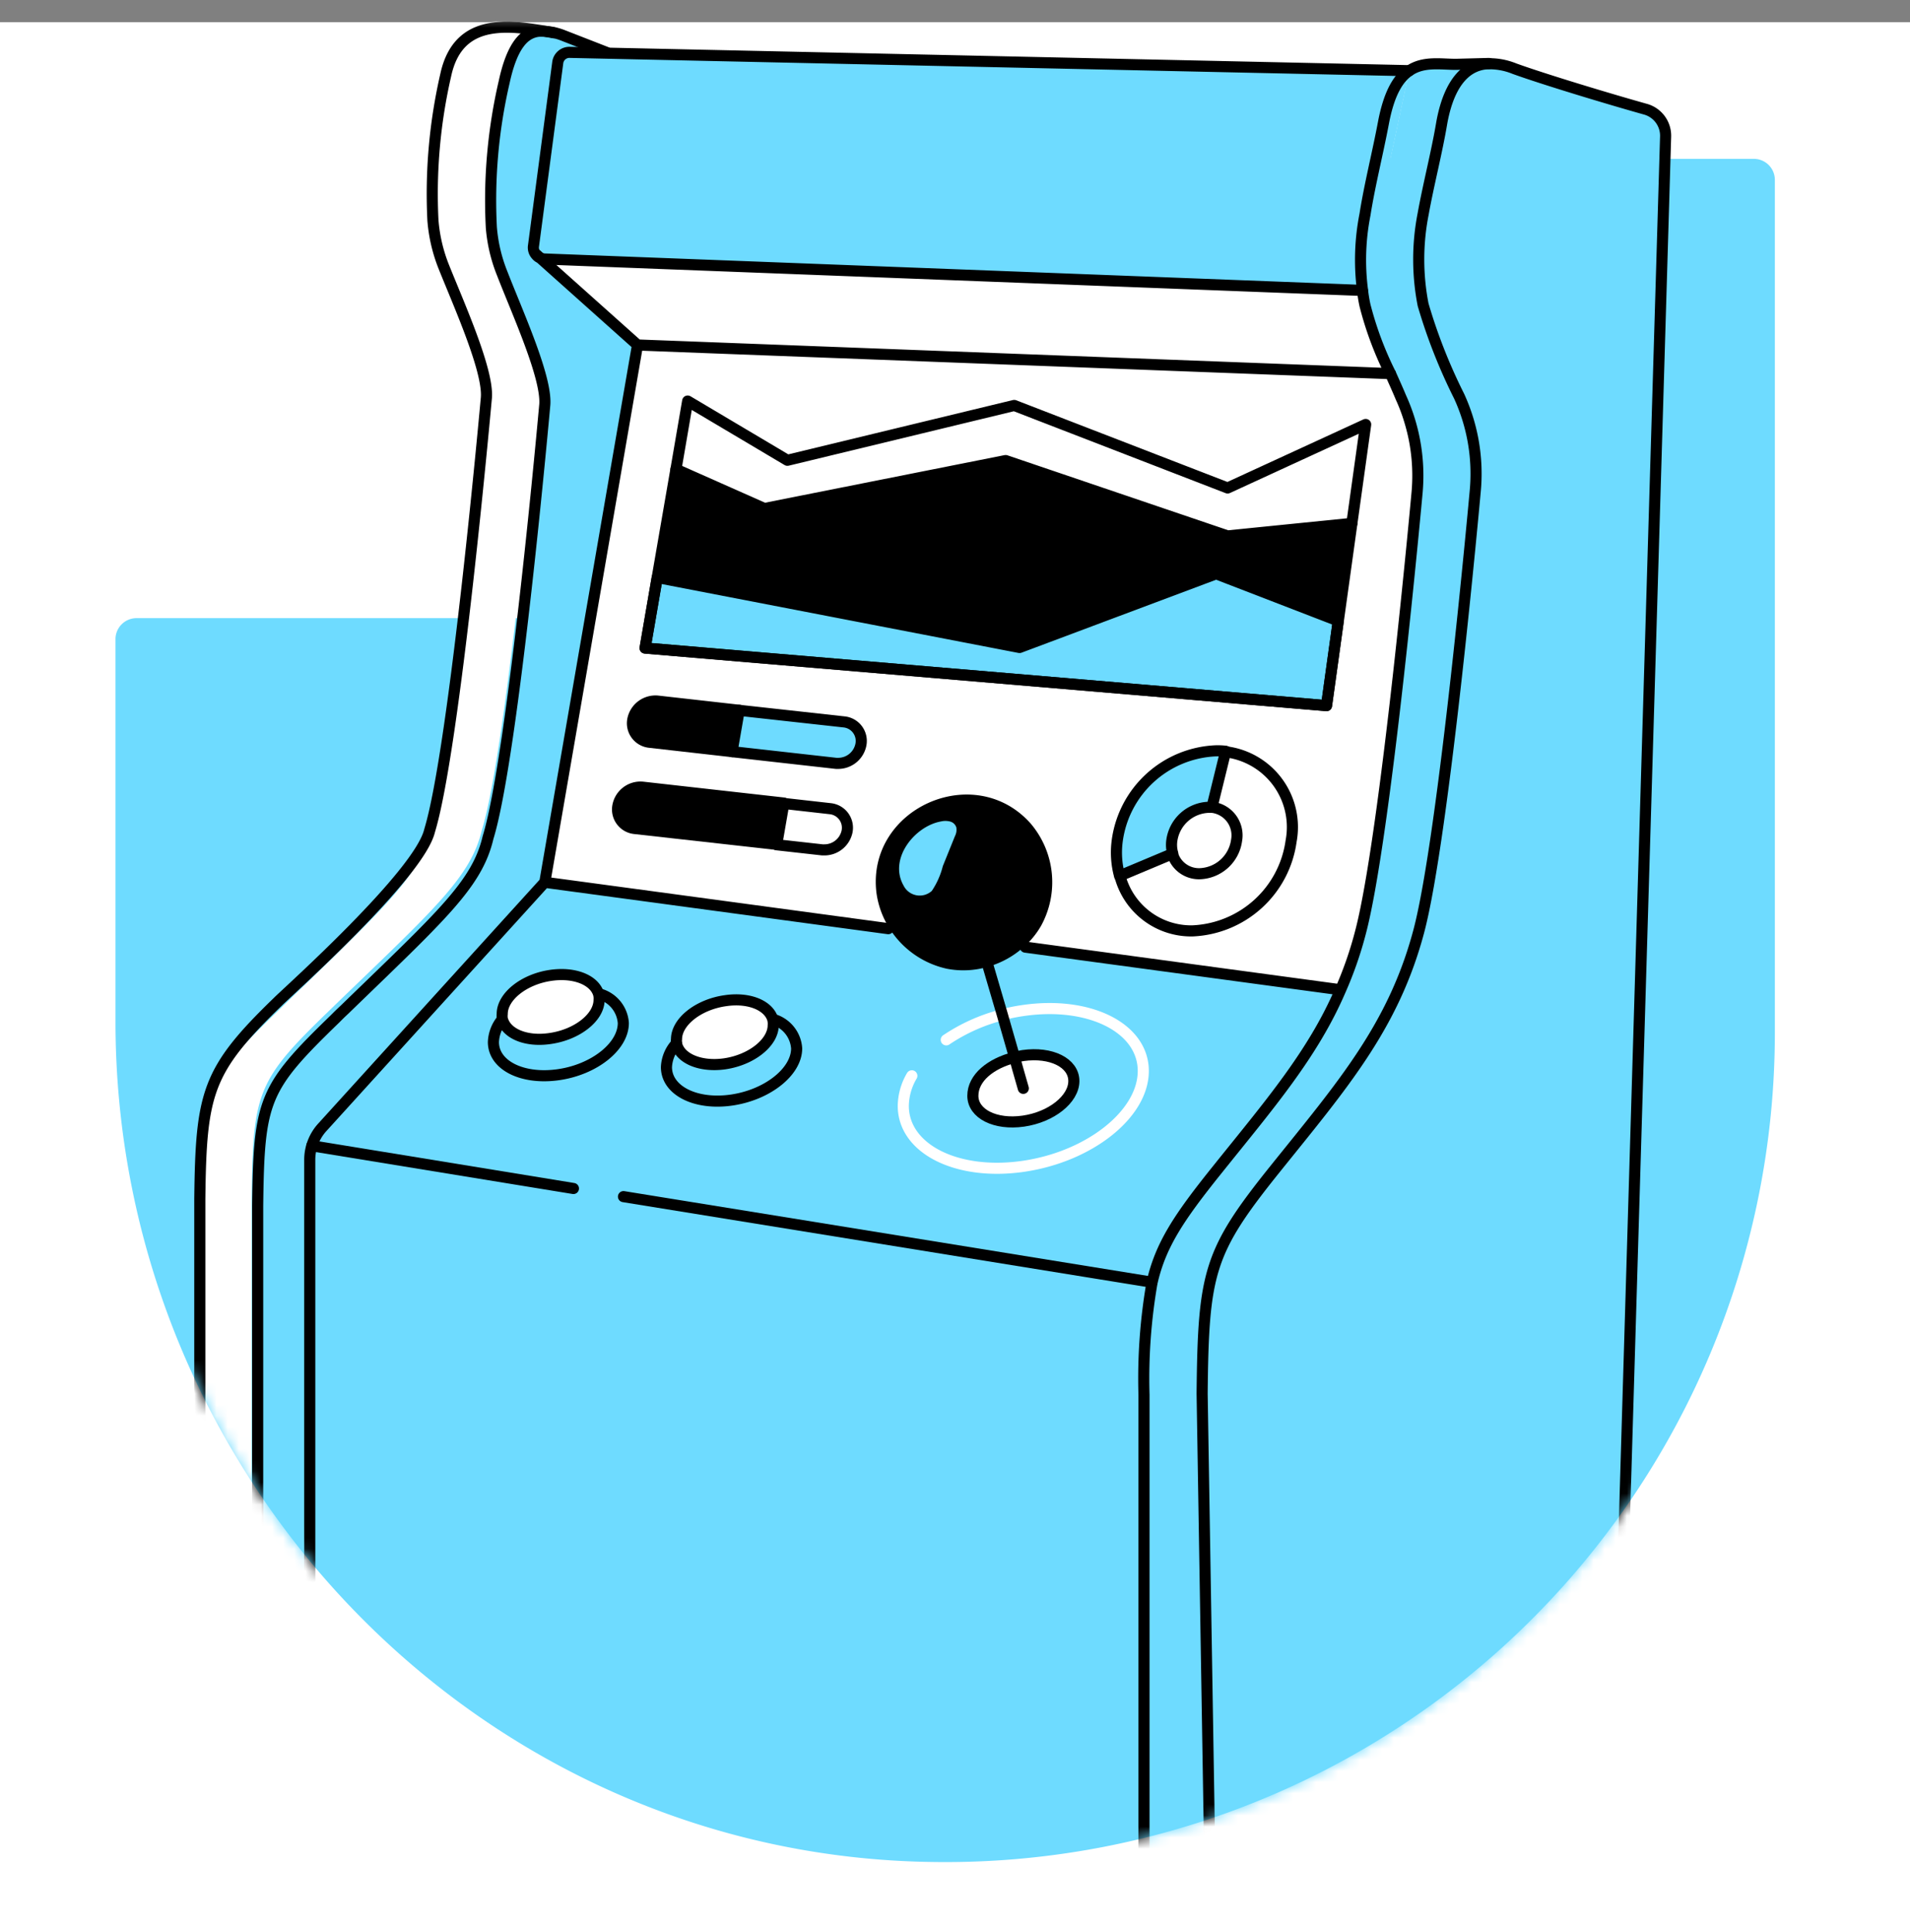
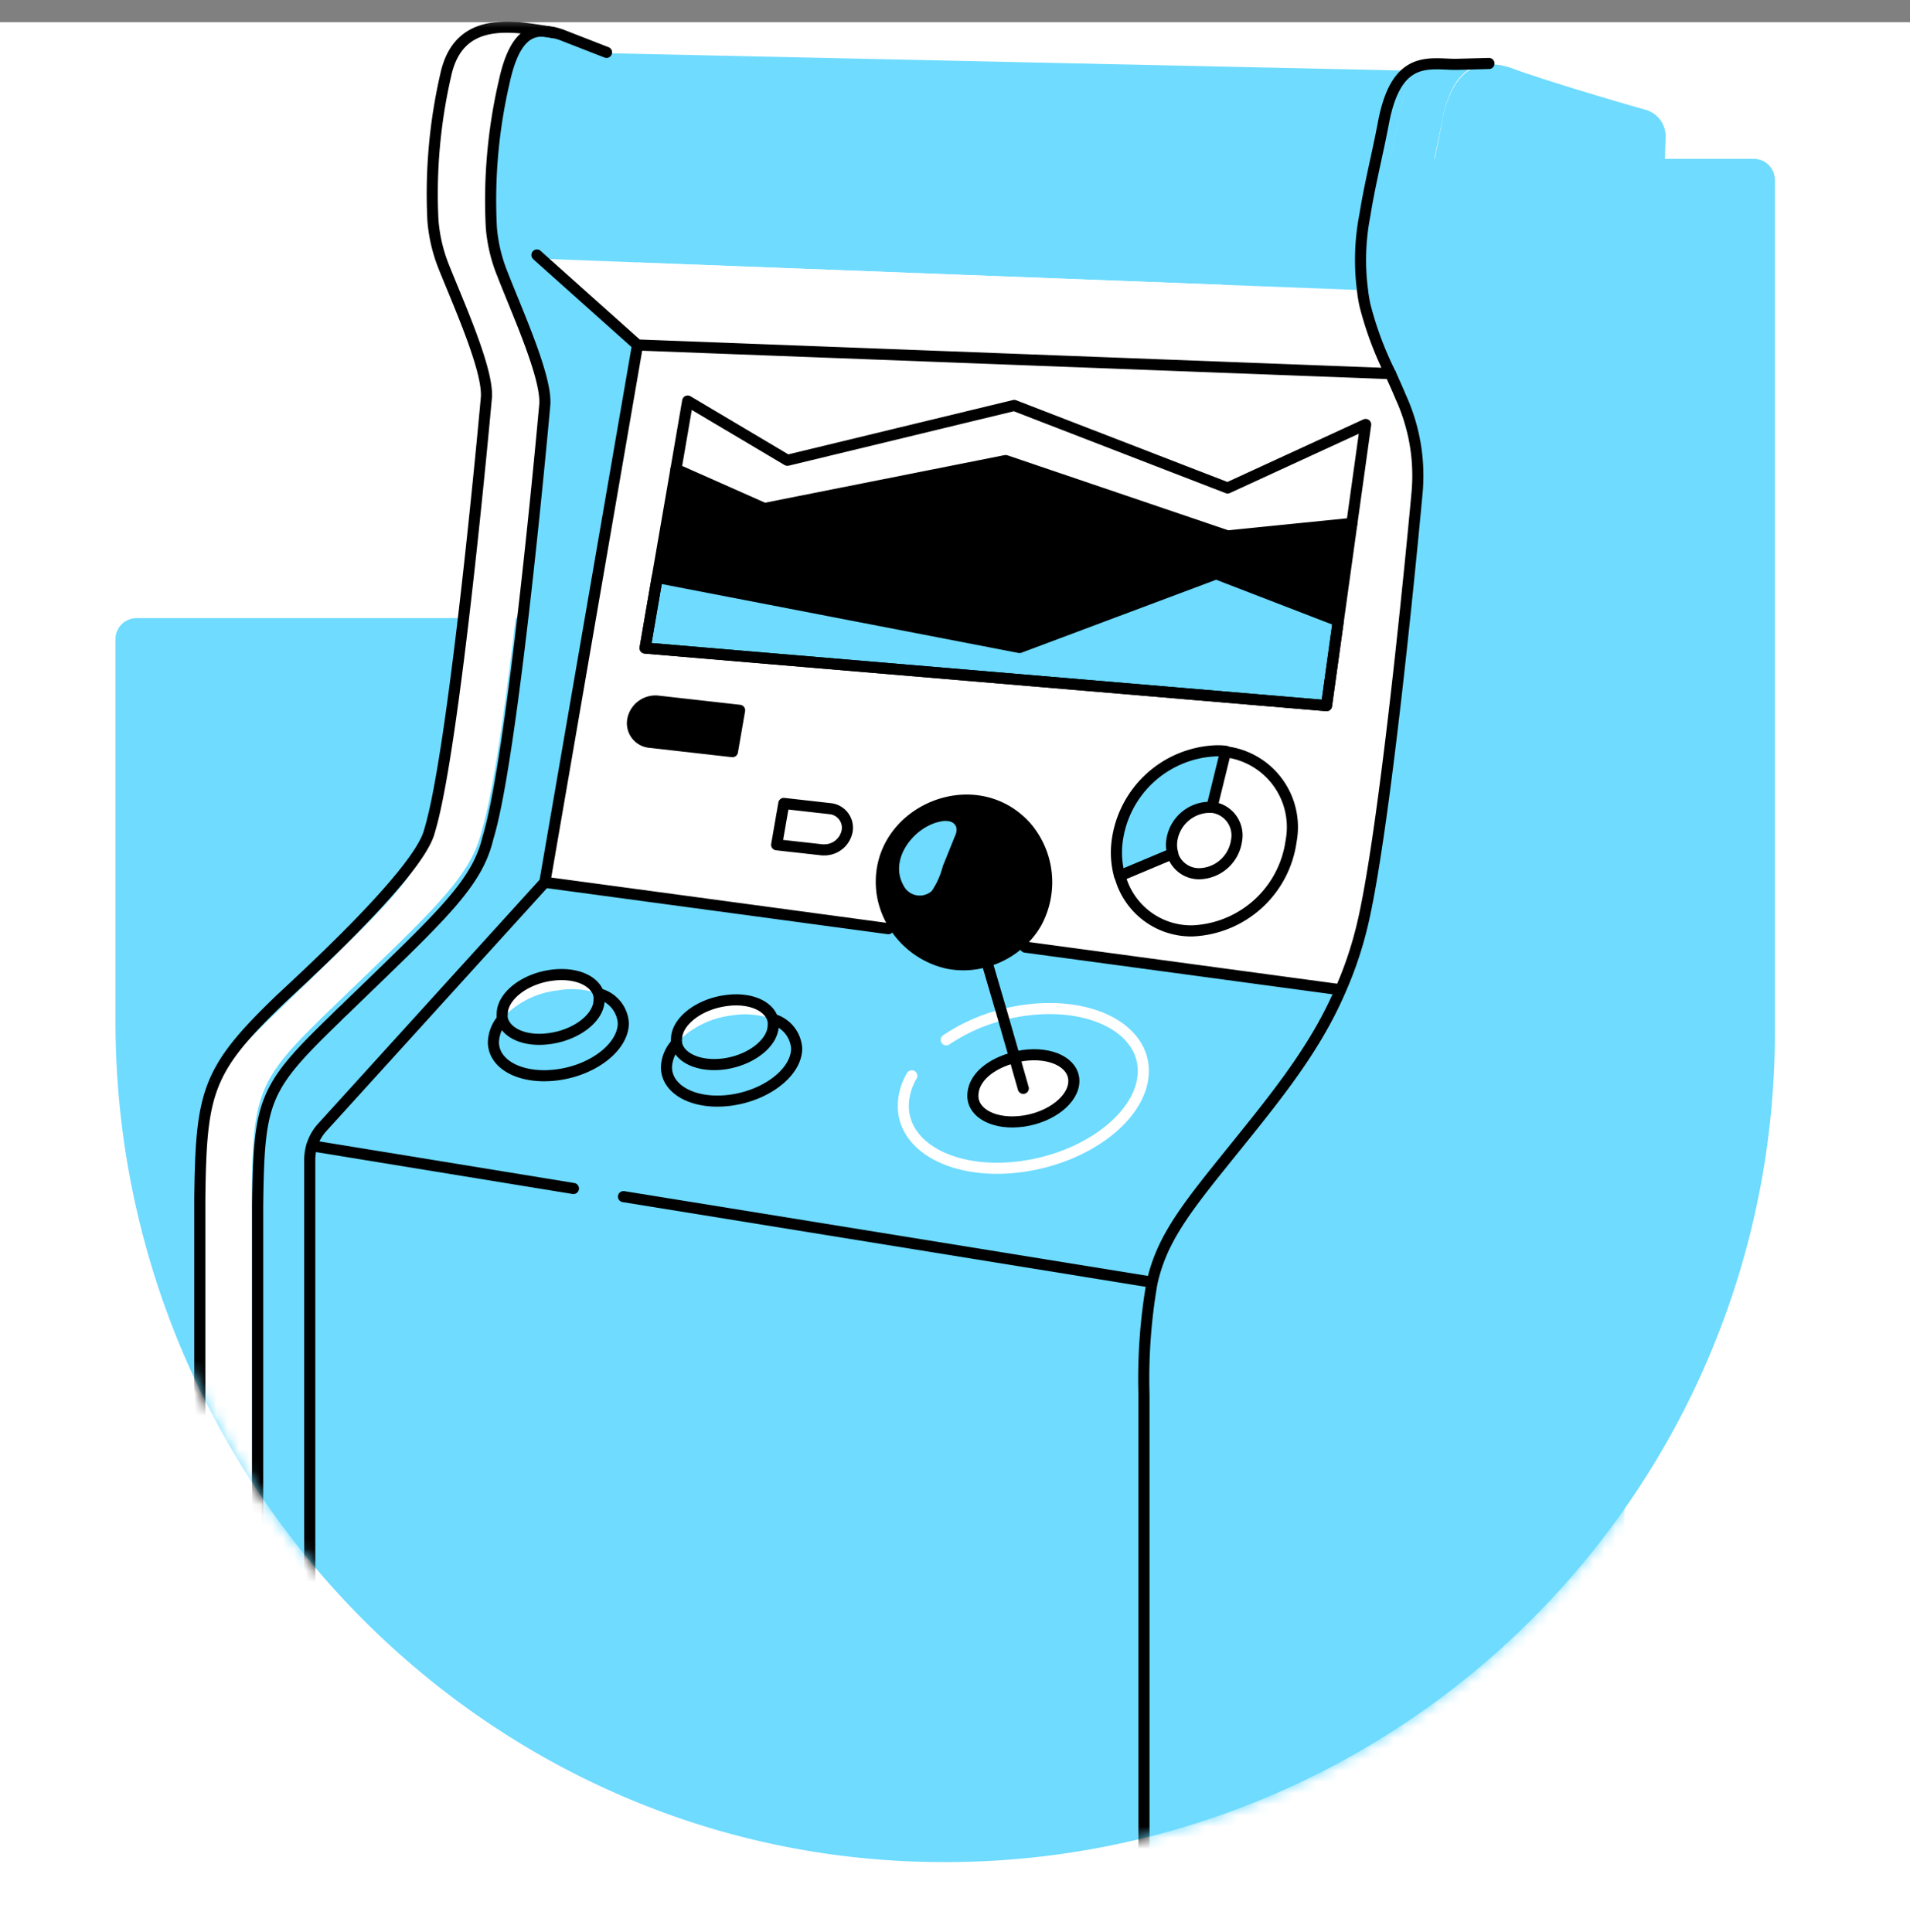
<svg xmlns="http://www.w3.org/2000/svg" width="172" height="174" fill="none">
  <rect width="100%" height="100%" fill="#808080" stroke="none" />
  <path fill="#fff" d="M0 2h172v172H0z" />
  <path d="M109.966 28.649h-47.94a1.886 1.886 0 0 0-1.837 1.836V55.67H12.25a1.897 1.897 0 0 0-1.85 1.836v34.504c0 40.943 32.706 75.236 73.748 75.682a74.678 74.678 0 0 0 53.43-21.496 74.698 74.698 0 0 0 22.252-53.12V16.156a1.895 1.895 0 0 0-1.848-1.849h-46.092a1.896 1.896 0 0 0-1.836 1.849v12.518l-.087-.024Z" fill="#6EDBFF" />
  <mask id="a" style="mask-type:alpha" maskUnits="userSpaceOnUse" x="10" y="1" width="150" height="167">
    <path d="M145.015 1.3H38.315L12.25 55.67a1.897 1.897 0 0 0-1.85 1.836v34.504c0 40.943 32.706 75.236 73.748 75.682a74.678 74.678 0 0 0 53.43-21.496 74.698 74.698 0 0 0 22.252-53.12V16.156a1.895 1.895 0 0 0-1.848-1.849L145.015 1.3Z" fill="#B880FF" />
  </mask>
  <g mask="url(#a)">
    <path d="m49.06 79.455 8.35-48.387 67.829 2.581 2.419 8.61s-2.419 34.28-6.96 46.886c-22.395-3.573-71.638-9.69-71.638-9.69Z" fill="#fff" />
    <path d="M23.204 171.155v-62.556c.112-9.553.534-10.608 6.948-16.824.285-.285.57-.57.856-.831 8.685-8.424 11.948-11.278 12.94-15.509 2.296-7.444 5.112-38.995 5.112-38.995.186-2.481-2.481-8.312-3.821-11.774a14.072 14.072 0 0 1-.993-4.194A47.146 47.146 0 0 1 45.4 7.396c.732-3.4 1.861-4.43 3.09-4.579a5.36 5.36 0 0 1 2.183.36l3.946 1.539 3.474 23.573-.683 2.829-8.35 48.387-20.98 23.734-.186 67.134-4.69.782Z" fill="#6EDBFF" />
    <path d="M116.268 75.696a9.366 9.366 0 0 1-8.883 8.09 6.637 6.637 0 0 1-6.538-4.964l4.789-2.01a2.478 2.478 0 0 0 2.481 1.824 3.473 3.473 0 0 0 3.3-2.99 2.547 2.547 0 0 0-1.217-2.661 2.541 2.541 0 0 0-.979-.329l1.241-5.05a6.834 6.834 0 0 1 5.806 8.09Z" fill="#fff" />
    <path d="M133.887 5.795a5.932 5.932 0 0 1 2.481.435c2.742.992 8.685 2.779 11.787 3.647a2.479 2.479 0 0 1 1.836 2.482L145.76 154.48l-36.774 16.489-.087-6.203-.645-39.256c.112-10.943.583-12.779 6.625-20.298 6.043-7.518 10.596-12.767 12.879-21.315 2.282-8.548 5.087-39.615 5.087-39.615a16.745 16.745 0 0 0-1.452-8.61 48.977 48.977 0 0 1-3.238-8.226 21.236 21.236 0 0 1 0-8.164c.484-2.68 1.24-5.583 1.687-8.263.732-3.933 2.432-5.062 4.045-5.224Z" fill="#6EDBFF" />
    <path d="M131.392 35.733a16.735 16.735 0 0 1 1.452 8.61s-2.804 31.018-5.087 39.616c-2.283 8.598-6.811 13.809-12.878 21.253-6.067 7.444-6.514 9.355-6.626 20.298l.646 39.256.087 6.203h-5.968V125.56a50.575 50.575 0 0 1 .719-10.087c.769-3.4 2.395-5.856 5.893-10.211 4.715-5.869 8.537-10.36 11.068-16.13a34.122 34.122 0 0 0 1.811-5.198c2.283-8.548 5.099-39.615 5.099-39.615a16.986 16.986 0 0 0-1.464-8.61c-.285-.695-.608-1.39-.906-2.073a30.789 30.789 0 0 1-2.32-6.203 12.819 12.819 0 0 1-.223-1.377l4.218-19.752c1.241-.868 2.804-.57 4.194-.57h2.779c-1.613.123-3.313 1.24-4.045 5.272-.508 2.68-1.24 5.583-1.687 8.263a21.275 21.275 0 0 0 0 8.164 49.01 49.01 0 0 0 3.238 8.3Z" fill="#6EDBFF" />
    <path d="m126.914 6.366-4.219 19.752a21.065 21.065 0 0 1 .224-6.787c.471-2.68 1.166-5.583 1.662-8.263.496-2.68 1.328-4.044 2.333-4.702Z" fill="#6EDBFF" />
    <path d="m51.294 4.716 75.62 1.65c-.98.658-1.824 1.997-2.333 4.702-.509 2.705-1.24 5.583-1.662 8.263a21.094 21.094 0 0 0-.224 6.787L49.06 23.326a1.067 1.067 0 0 1-.558-.186l-.174-.161a.992.992 0 0 1-.26-.844L50.25 5.646a1.054 1.054 0 0 1 1.043-.93Z" fill="#6EDBFF" />
    <path d="m125.239 33.649-67.83-2.58-8.883-7.941c.165.113.36.177.559.186l73.623 2.816c.049.463.124.923.223 1.378a30.687 30.687 0 0 0 2.308 6.141Z" fill="#fff" />
    <path d="m121.74 47.135-1.228 8.784-10.993-4.243-17.705 6.638-32.63-6.303 1.687-9.752 7.966 3.536 21.724-4.318 19.988 6.787 11.191-1.129Z" fill="#000" />
    <path d="m120.512 55.92-1.055 7.63-61.365-5.186 1.092-6.353 32.63 6.303 17.705-6.638 10.993 4.243ZM110.375 67.656l-1.24 5.05h-.311a3.471 3.471 0 0 0-3.3 3.002c-.054.39-.024.788.087 1.166l-4.789 2.01a7.937 7.937 0 0 1-.211-3.176 9.354 9.354 0 0 1 8.883-8.09c.295-.007.589.006.881.038Z" fill="#6EDBFF" />
    <path d="M93.303 83.153a7.133 7.133 0 0 1-1.39 1.712 7.68 7.68 0 0 1-3.051 1.712 7.32 7.32 0 0 1-3.511.174 7.679 7.679 0 0 1-4.84-3.425 7.445 7.445 0 0 1-1.09-2.99c-.857-7.084 8.262-11.166 13.001-5.856a7.655 7.655 0 0 1 .881 8.673Z" fill="#000" stroke="#000" stroke-linecap="round" stroke-linejoin="round" />
    <path d="M71.74 94.418c0 2.097-2.618 4.181-5.856 4.653-3.238.471-5.869-.856-5.869-2.966a3.326 3.326 0 0 1 .906-2.134c.273 1.34 2.11 2.147 4.33 1.837 2.42-.348 4.38-1.911 4.38-3.474-.001-.19-.034-.38-.1-.559a2.928 2.928 0 0 1 2.209 2.643Z" fill="#6EDBFF" />
-     <path d="M69.532 91.776c.065.179.098.368.099.558 0 1.563-1.96 3.126-4.38 3.474-2.22.31-4.057-.496-4.33-1.836 1.316-1.379 2.798-3.116 4.69-3.342 1.22-.22 2.75.738 3.92 1.146Z" fill="#fff" />
    <path d="M69.532 91.775a7.196 7.196 0 0 0-3.648-.322 8.2 8.2 0 0 0-4.963 2.481 1.235 1.235 0 0 1 0-.372c0-1.576 1.96-3.126 4.38-3.474 2.072-.285 3.834.434 4.23 1.687Z" fill="#fff" />
    <path d="M56.083 92.135c0 2.11-2.618 4.194-5.857 4.653-3.238.459-5.843-.844-5.843-2.94a3.363 3.363 0 0 1 .88-2.135c.298 1.353 2.11 2.147 4.33 1.812 2.482-.348 4.393-1.899 4.393-3.474a1.576 1.576 0 0 0-.087-.546 2.928 2.928 0 0 1 2.184 2.63Z" fill="#6EDBFF" />
-     <path d="M53.949 89.505c.06.175.09.36.087.546 0 1.576-1.973 3.126-4.392 3.474-2.221.335-4.033-.46-4.33-1.812 1.177-2.481 2.892-2.734 4.788-2.944 1.228-.224 2.666.334 3.847.736Z" fill="#fff" />
+     <path d="M53.949 89.505Z" fill="#fff" />
    <path d="M53.948 89.505a7.32 7.32 0 0 0-3.722-.31 8.014 8.014 0 0 0-4.962 2.481 2.057 2.057 0 0 1 0-.397c0-1.563 1.947-3.126 4.367-3.474 2.096-.273 3.87.447 4.317 1.7Z" fill="#fff" />
    <path d="m48.303 22.979.174.161a1.067 1.067 0 0 1-.174-.161Z" fill="#6EDBFF" />
    <path d="M48.502 35.733s-2.804 31.526-5.1 38.995c-.992 4.219-4.218 7.085-12.94 15.497l-.868.843c-6.415 6.204-6.824 7.27-6.936 16.824v62.581H18.03v-62.556c.112-9.553.521-10.62 6.948-16.824.88-.856 1.7-1.663 2.481-2.395 7.445-7.245 10.385-9.987 11.316-13.945 2.282-7.444 5.099-38.995 5.099-38.995.198-2.481-2.482-8.313-3.821-11.774a14.952 14.952 0 0 1-.993-4.206 47.49 47.49 0 0 1 1.166-13.065c1.24-5.384 4.156-4.962 7.717-4.602-1.24.136-2.357 1.24-3.09 4.578A47.144 47.144 0 0 0 43.7 19.753c.11 1.444.44 2.863.98 4.206 1.377 3.486 4.02 9.293 3.822 11.774Z" fill="#fff" />
-     <path d="M48.477 23.14a1.072 1.072 0 0 1-.174-.161.992.992 0 0 1-.26-.844l2.183-16.488a1.055 1.055 0 0 1 1.068-.931l75.62 1.65M122.683 26.155 49.06 23.326a1.066 1.066 0 0 1-.558-.186M103.018 170.969h5.968l-.087-6.204-.645-39.255c.111-10.943.583-12.779 6.625-20.298 6.042-7.519 10.596-12.767 12.878-21.315 2.283-8.548 5.087-39.615 5.087-39.615a16.734 16.734 0 0 0-1.451-8.61 48.977 48.977 0 0 1-3.238-8.227 21.236 21.236 0 0 1 0-8.163c.483-2.68 1.24-5.584 1.687-8.263.732-3.983 2.481-5.15 4.044-5.273a5.934 5.934 0 0 1 2.482.434c2.742.992 8.685 2.779 11.786 3.648a2.478 2.478 0 0 1 1.837 2.48L145.76 154.48l-36.774 16.489" stroke="#000" stroke-linecap="round" stroke-linejoin="round" />
    <path d="M23.204 171.155v-62.556c.112-9.553.534-10.608 6.948-16.824.285-.285.57-.57.856-.831 8.685-8.424 11.948-11.278 12.94-15.509 2.296-7.444 5.112-38.995 5.112-38.995.186-2.481-2.481-8.312-3.821-11.774a14.072 14.072 0 0 1-.993-4.194A47.146 47.146 0 0 1 45.4 7.396c.732-3.4 1.861-4.43 3.09-4.579a5.36 5.36 0 0 1 2.183.36l3.946 1.539" stroke="#000" stroke-linecap="round" stroke-linejoin="round" />
    <path d="M49.879 2.954c-3.722-.645-8.573-1.6-9.74 3.81a47.754 47.754 0 0 0-1.153 13.076c.113 1.44.444 2.853.98 4.194 1.39 3.474 4.02 9.317 3.834 11.774 0 0-2.83 31.538-5.112 38.995C37.758 78.76 25.87 89.356 25.04 90.2c-6.414 6.203-6.935 8.213-7.047 17.766v62.556h4.628" stroke="#000" stroke-linecap="round" stroke-linejoin="round" />
    <path d="m134.085 5.717-2.978.078c-1.389 0-2.903-.297-4.193.571-.98.658-1.824 1.998-2.333 4.702-.508 2.705-1.24 5.583-1.662 8.263a21.093 21.093 0 0 0-.224 6.787c.051.463.125.922.224 1.377a30.728 30.728 0 0 0 2.32 6.204c.298.682.62 1.377.906 2.072a17.007 17.007 0 0 1 1.464 8.61s-2.817 31.017-5.1 39.615a34.014 34.014 0 0 1-1.811 5.199c-2.481 5.757-6.353 10.248-11.067 16.129-3.499 4.355-5.124 6.811-5.893 10.211a50.57 50.57 0 0 0-.72 10.087v45.347l-75.124-.633v-65.881a4.34 4.34 0 0 1 1.117-2.915l20.05-22.085 8.35-48.387-8.884-7.94-.174-.162M125.227 33.649l-67.817-2.58M79.99 83.636l-30.942-4.18M120.685 89.133l-28.35-3.834" stroke="#000" stroke-linecap="round" stroke-linejoin="round" />
    <path d="m120.512 55.92-1.055 7.63-61.365-5.186 1.092-6.353 32.63 6.303 17.705-6.638 10.993 4.243Z" stroke="#000" stroke-linecap="round" stroke-linejoin="round" />
    <path d="m66.603 63.971-.645 3.723-7.444-.844a1.722 1.722 0 0 1-1.526-2.06 2.084 2.084 0 0 1 2.233-1.65l7.382.831Z" fill="#000" stroke="#000" stroke-linecap="round" stroke-linejoin="round" />
-     <path d="M77.522 67.086a2.085 2.085 0 0 1-2.072 1.662h-.15l-9.38-1.054.646-3.722 9.442 1.042a1.723 1.723 0 0 1 1.514 2.072Z" fill="#6EDBFF" stroke="#000" stroke-linecap="round" stroke-linejoin="round" />
-     <path d="m70.574 72.322-.645 3.721-12.755-1.426a1.725 1.725 0 0 1-1.526-2.072 2.071 2.071 0 0 1 2.233-1.65l12.693 1.427Z" fill="#000" stroke="#000" stroke-linecap="round" stroke-linejoin="round" />
    <path d="M76.281 74.877a2.085 2.085 0 0 1-2.072 1.663h-.149l-4.12-.46.646-3.722 4.181.472a1.725 1.725 0 0 1 1.514 2.047Z" fill="#fff" stroke="#000" stroke-linecap="round" stroke-linejoin="round" />
    <path d="m56.145 107.768 47.58 7.705h.013M28.08 103.189l23.56 3.847" stroke="#000" stroke-linecap="round" stroke-linejoin="round" />
    <path d="M85.214 93.649a16.218 16.218 0 0 1 5.05-2.258c.62-.168 1.25-.296 1.886-.385 5.98-.868 10.806 1.576 10.806 5.447s-4.826 7.717-10.806 8.586c-5.98.868-10.807-1.576-10.807-5.447.016-.953.281-1.886.77-2.705" stroke="#fff" stroke-linecap="round" stroke-linejoin="round" />
    <path d="M96.703 97.358c0 1.638-2.035 3.251-4.553 3.611-2.52.36-4.542-.658-4.542-2.283 0-1.626 1.613-2.903 3.722-3.45.262-.072.527-.13.795-.173 2.543-.36 4.578.657 4.578 2.295Z" fill="#fff" stroke="#000" stroke-linecap="round" stroke-linejoin="round" />
    <path d="M60.921 93.971a3.326 3.326 0 0 0-.906 2.134c0 2.11 2.63 3.437 5.869 2.966 3.238-.472 5.856-2.556 5.856-4.653a2.928 2.928 0 0 0-1.984-2.577M92.15 98.016l-.521-1.824c-.335-1.24-.832-2.928-1.365-4.801l-1.24-4.231c-.237-.831-.472-1.638-.696-2.394-.819-2.805-1.464-4.963-1.526-4.963M100.847 78.872a6.635 6.635 0 0 0 6.538 4.963 9.37 9.37 0 0 0 8.883-8.09 6.833 6.833 0 0 0-5.893-8.039" stroke="#000" stroke-linecap="round" stroke-linejoin="round" />
    <path d="M109.159 72.706a2.55 2.55 0 0 1 1.746 1.02 2.547 2.547 0 0 1 .45 1.97 3.47 3.47 0 0 1-3.3 2.99 2.484 2.484 0 0 1-2.481-1.824" stroke="#000" stroke-linecap="round" stroke-linejoin="round" />
    <path d="m110.375 67.656-1.24 5.05h-.311a3.471 3.471 0 0 0-3.3 3.002c-.054.39-.024.788.087 1.166l-4.789 2.01a7.937 7.937 0 0 1-.211-3.176 9.354 9.354 0 0 1 8.883-8.09c.295-.007.589.006.881.038ZM69.63 92.334c0 1.563-1.96 3.126-4.379 3.474-2.22.31-4.057-.497-4.33-1.837a1.235 1.235 0 0 1 0-.372c0-1.576 1.96-3.126 4.38-3.474 2.121-.322 3.883.397 4.28 1.65.048.182.065.371.05.559ZM53.949 89.505a2.927 2.927 0 0 1 2.183 2.63c0 2.11-2.618 4.194-5.856 4.653-3.238.459-5.843-.844-5.843-2.94.03-.724.292-1.417.745-1.977" stroke="#000" stroke-linecap="round" stroke-linejoin="round" />
    <path d="M53.949 90.05c0 1.576-1.973 3.127-4.393 3.475-2.22.335-4.032-.46-4.33-1.812a2.057 2.057 0 0 1 0-.397c0-1.563 1.948-3.126 4.368-3.474 2.134-.31 3.908.41 4.305 1.663.048.178.065.362.05.546Z" stroke="#000" stroke-linecap="round" stroke-linejoin="round" />
    <path d="M84.718 73.984c.272-.069.558-.069.83 0a.794.794 0 0 1 .571.533 1.24 1.24 0 0 1-.123.782l-1.093 2.705a7.107 7.107 0 0 1-.992 2.233 1.625 1.625 0 0 1-2.543-.484c-1.365-2.394.98-5.335 3.35-5.77Z" fill="#6EDBFF" />
    <path d="m122.981 38.227-1.241 8.909-11.191 1.129-19.988-6.787-21.724 4.318-7.965-3.536 1.054-6.142 8.983 5.335 20.422-4.938 19.218 7.432 12.432-5.72Z" stroke="#000" stroke-linecap="round" stroke-linejoin="round" />
    <path d="m121.74 47.135-2.283 16.415-61.365-5.186 1.092-6.353 1.687-9.752" stroke="#000" stroke-linecap="round" stroke-linejoin="round" />
  </g>
</svg>